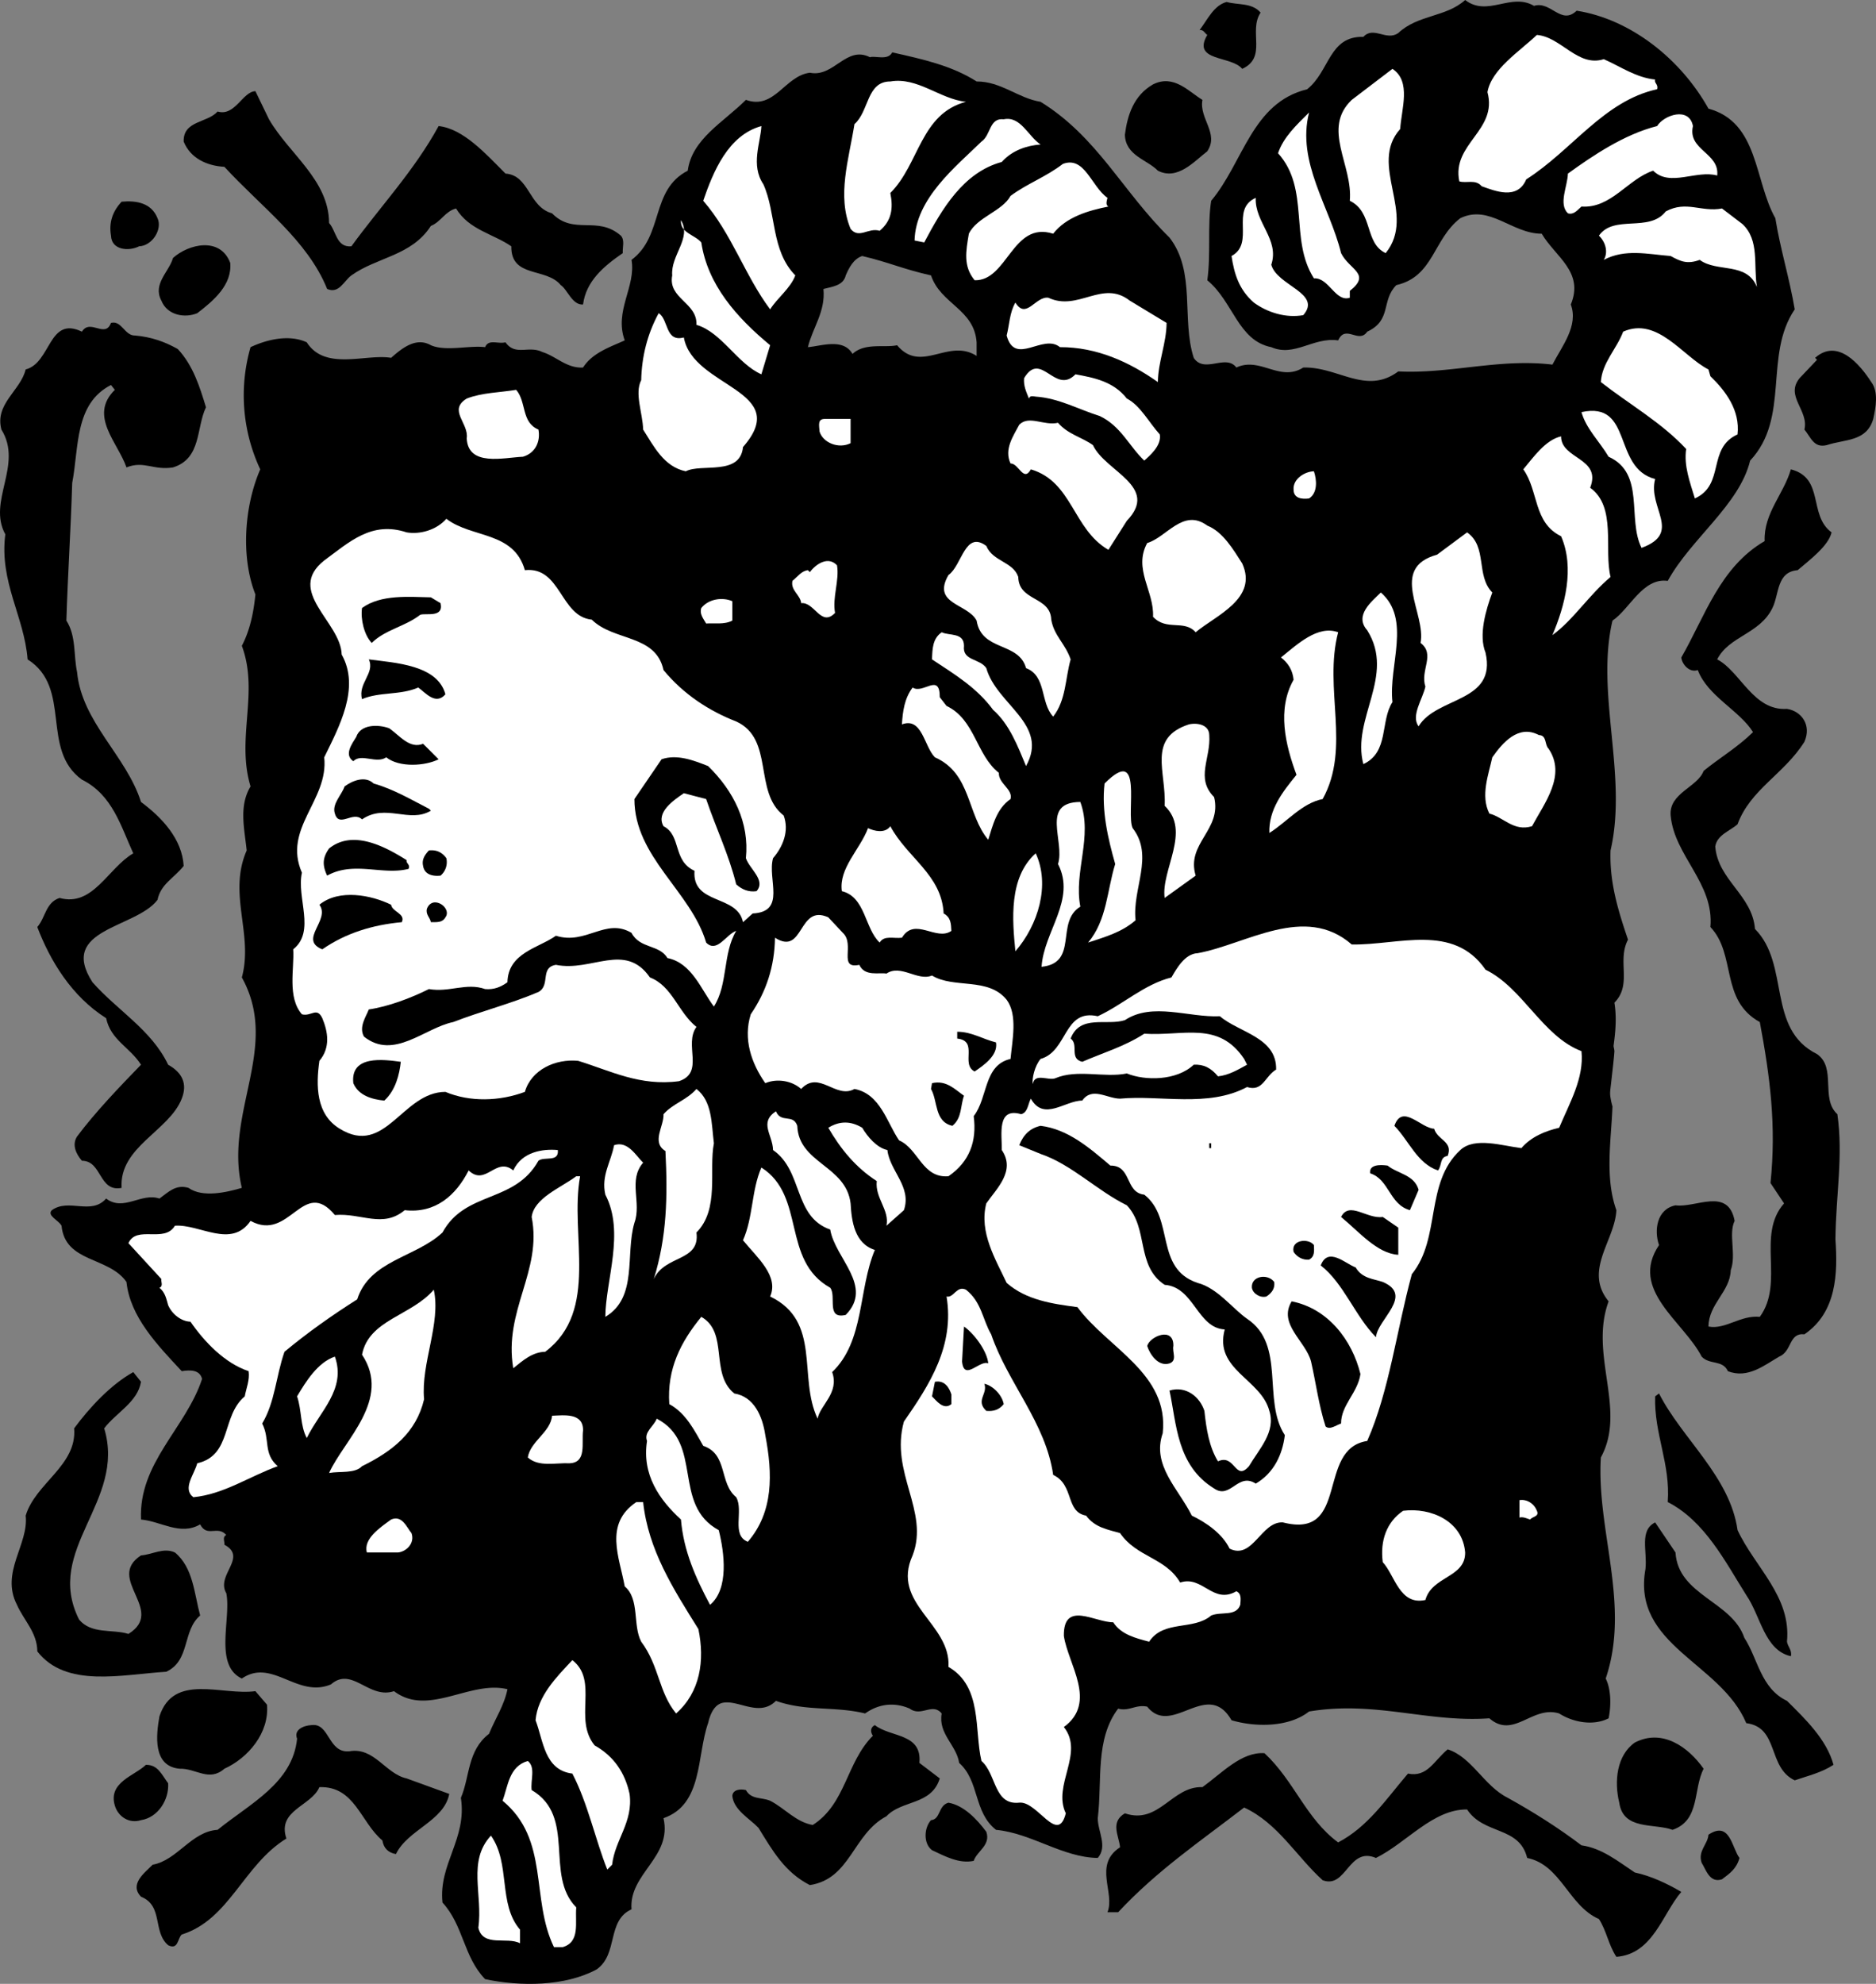
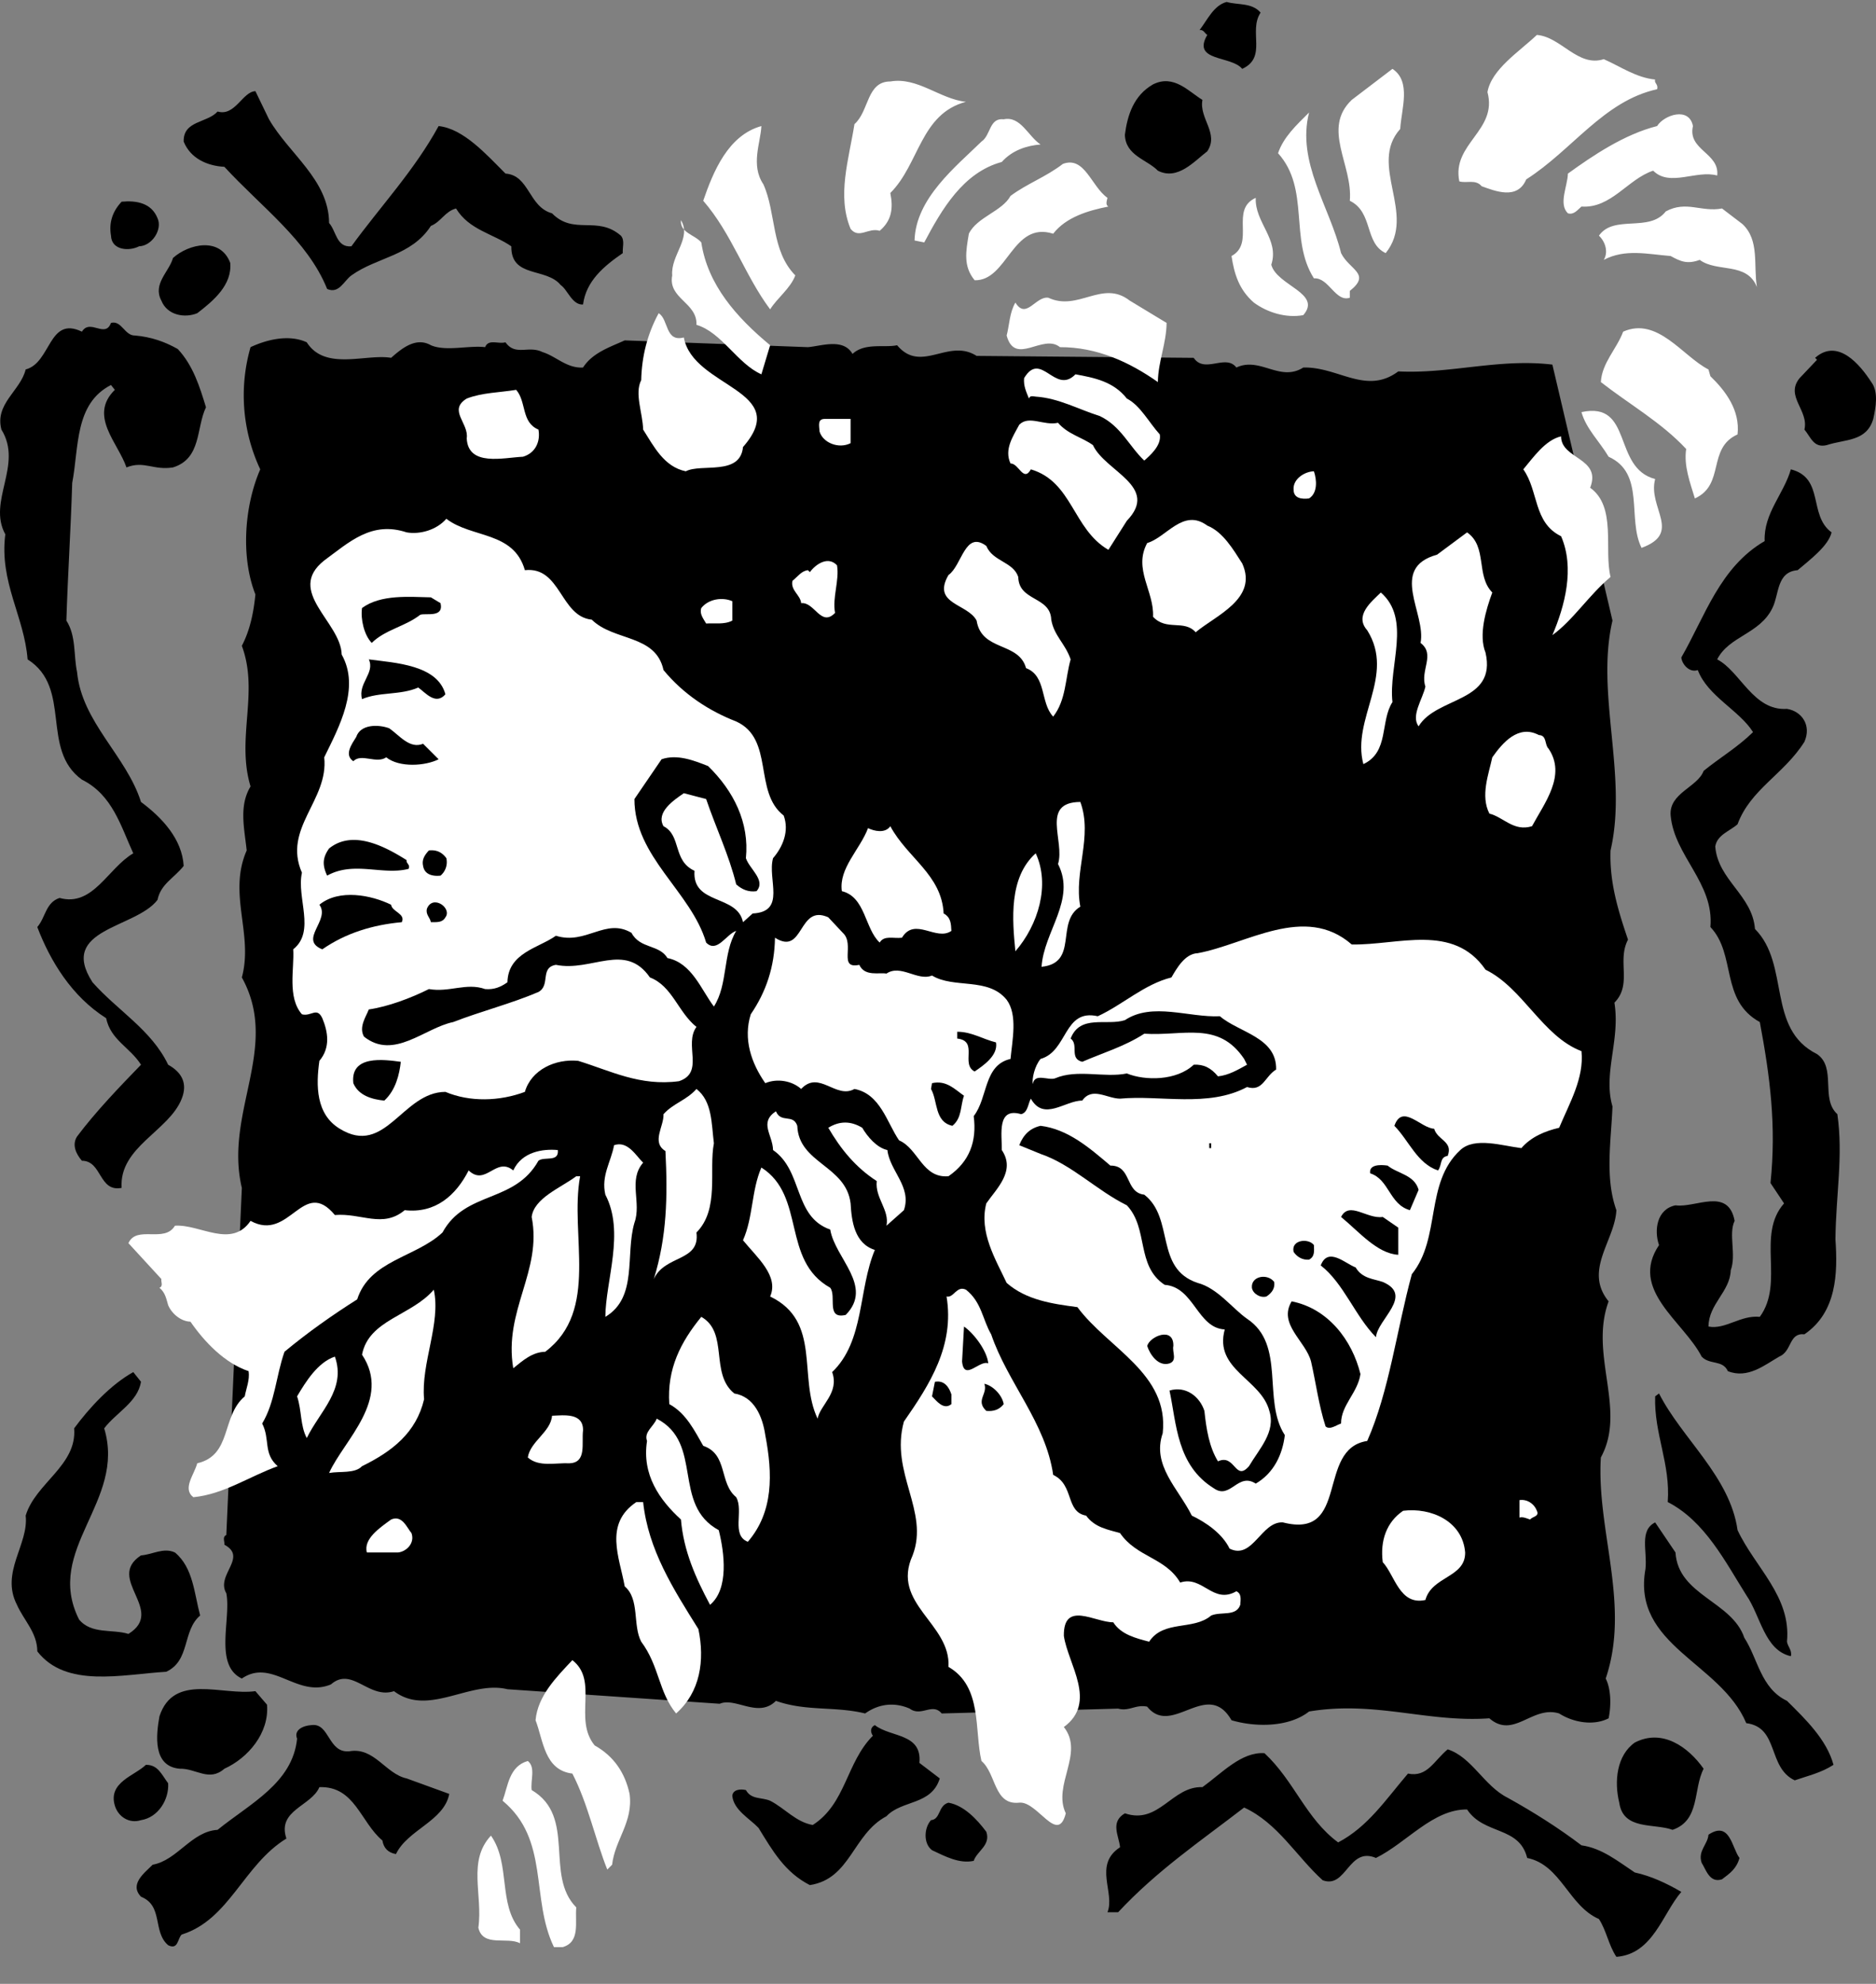
<svg xmlns="http://www.w3.org/2000/svg" width="193.532" height="204.589">
  <rect width="100%" height="100%" fill="#808080" stroke="none" />
-   <path d="M123.148 36.902c-1.285-3.984.246-8.87-2.5-12.402-4.82-4.707-7.406-10.36-13.3-14-2.345-.383-4.067-2.105-6.599-2.098-2.546-1.636-5.613-2.308-8.703-3-.453.883-1.797.309-2.297.5-2.468-1.242-3.714 2.11-6.203 1.598-2.586.32-3.64 3.863-6.597 2.8-2.313 2.31-5.57 4.032-6 7.302-3.88 2-2.442 6.695-5.801 9.199.484 2.762-1.816 5.254-.7 8.3 0 0-.003 3.676-.6 4.899-.665 1.297-1.294 2.555-1 4.102.335 1.605.968 5.07 2.5 5.699 1.616.629 4.452 1.574 6.3 1.601 1.934-.027 6.656-.34 7.898-1.902 1.278-1.59.02-2.848.602-4.398.676-1.602 2.601-4.7 2.601-4.7l.598-4.601c.485-2.024 1.828-3.649 1.602-6 .894-.238 2.047-.332 2.3-1.399.32-.754.797-1.71 1.7-2 2.836.672 4.175 1.344 7.097 2 1.004 2.98 4.453 3.461 4.703 6.899v1.402s1.497 5.223.598 6.5c-.992 1.242-1.62 3.133-1.598 4.399-.023 1.253.29 2.828-.703 4.101-.894 1.25-1.527 2.508-2.199 3.797-.586 1.23-2.2 5.602-2.2 5.602s-1.538 4.449-2.8 5.398c-1.258.941.004 5.035-.898 6.902-.989 1.914-3.2 5.7-3.2 5.7s-1.57 4.406-1.902 5.3c-.297.996-2.5 5.098-2.5 5.098s-.316-3.79 0-5.098c.313-1.21.313-3.101-.3-4-.645-.992-1.278-2.566-1.598-4.5-.309-1.847-1.883-3.105-3.102-3.402-1.3-.332-2.562-2.223-4.098-3.5-1.613-1.242-3.503-2.504-4.101-3.5-.664-.895-1.922-2.469-3.2-2.5-1.241.031-3.132-1.227-4.1-2.2-.923-.917-3.442-2.495-4.7-3.398-1.262-.984-2.84-2.562-4.102-3.8-1.257-1.282-2.515-1.282-4.699-2.2-2.226-.972-4.117-1.601-5.398-1.3-1.239.328-2.184 1.906-3.801 1.601-1.531-.328-3.738-.64-5.3.297-1.587.953-3.477 3.785-4.7 5-1.297 1.305-1.613 3.828-.7 5.102.977 1.246 2.235 3.136 2.598 5 .27 1.914 1.528 2.23.301 4.398-1.293 2.242-1.293 6.023-2.2 7.3-.983 1.243-1.296 3.446-1.6 4.403-.329.934-.329 5.344-.598 6.297-.36.938.586 3.773 0 5-.672 1.293-1.305 2.55-.7 5.102.657 2.488-.289 5.64.7 6.898.902 1.262 1.215 3.781 1.5 5 .347 1.3.195 4.082.699 5.703.594 2.215-.352 3.16-2.2 3.797-1.933.621-3 1.5-3 1.5-1.562.46-4.05 1.04-5.5 0-1.327-.398-2.097.46-3 1.102-1.874-.641-3.695 1.37-5.5 0-1.546 1.757-3.847-.063-5.6 1.199-.544.558.702 1.035 1 1.601.37 3.84 4.874 3.172 6.698 5.801.38 3.594 3.157 6.469 5.703 9.2.903-.145 1.86-.145 2.098.8-1.676 5.09-6.558 8.637-6.3 14.5 2.038.168 4.05 1.703 6.1.5.727 1.395 1.782.055 2.7 1.098 0 0 4.242.488 5.2-.801.933-1.227 4.081-2.172 5.3-2.2 1.305.028 4.453-.605 6-1.597 1.602-.898 4.121-1.84 5.102-3.101.91-1.262 2.172-3.782 3.097-5 .965-1.301 4.43-2.247 6-2.602 1.578-.273 5.672-.59 6.602-1.898.96-1.211 6.3-4 6.3-4l2.2-2.301s-.61 3.199-1.602 4.101c-.894.989-1.527 2.88-2.5 4.5-.918 1.528-1.23 4.68-1.5 6.301-.363 1.527-1.304 2.473-2.297 4-.898 1.625-1.53 3.828-1.5 5.399-.03 1.578.602 2.84-1.3 5.398-1.88 2.48-3.14 4.371-3.801 5.602-.598 1.289-2.3 4.101-2.3 4.101-.317 1.637-1.278 3.074-1.9 4.598-2.25 1.734-1.964 4.414-2.902 6.601.653 4.23-2.32 6.817-1.898 10.801 2.164 2.34 2.164 5.598 4.398 7.899 3.614.765 8.211.765 11.5-1 2.266-1.59 1.02-5.04 3.602-6.2-.281-3.722 4.219-5.351 3.3-9.402 4.083-1.41 3.41-6.39 4.598-9.797.274-1.191.715-1.754 1.203-2 0 0 1.536-3.367 2.797-4.3 1.258-.958 2.52-3.16 2.203-4.7-.316-1.613 0-3.816.899-5.101.992-1.235 1.621-3.442 2.601-4.7.91-1.261 1.227-4.726 1.2-5.699.027-.918 2.5-3.402 2.5-3.402s3.511-3.5 3.5-4.399c.011-.992 2.199-4.5 2.199-4.5s.648 3.508-.3 5.399c-.942 1.89-1.259 6.617-1.599 8.199-.289 1.566.97 4.402.297 6-.586 1.55-1.214 4.387 0 6 1.305 1.535 4.453 5.316 4.102 6.602-.277 1.234 2.5 5.601 2.5 5.601-.383 2.106 1.531 3.258 1.8 5.098 2.126 1.894 1.458 5.054 3.801 6.902 3.692.356 6.852 2.848 10.5 2.899 1.047-1.2-.008-2.735 0-4.102.47-3.902-.296-8.117 2.098-11.297l1.102-2.601s3.12-1.579 4.097-1.602c.914.023 5.325-.922 6.301-1.898.914-.914 3.117.03 4.102-2.5.906-2.512 0-6.602 0-6.602s1.535-1.262 3.097-1.297c1.59.035 4.739-1.226 5.703-2.5.926-1.246 1.239-2.82 1.598-4.101.274-1.239 2.793-2.5 3.7-3.399.984-.992 1.3-5.402 1.3-5.402s1.258-5.985 1.902-7.2c.614-1.304 2.504-3.824 2.5-6 .004-2.234.004-5.07.598-6.601.668-1.617 2.871-2.25 3.8-2.297.962.047 4.4-.601 4.4-.601s2.546.02 3.8-1.2c1.266-1.3 2.5-5.699 2.5-5.699s.656-5.367.7-6.3c-.044-.958-1.618-4.423-2.598-5.7-.91-1.242-2.485-2.5-4.403-3.402-1.863-.988-3.12-3.196-4.398-4.5-1.242-1.215-4.078-1.844-5.3-1.5-1.298.285-4.763.601-5.7.601-.953 0-6.309-.629-7.602-.902-1.226-.36-3.43-.672-5.297-.7-1.914.028-6.601 1.602-6.601 1.602s4.059-3.78 5.898-4.699c1.938-.973 3.828-1.918 6-2.5 2.239-.676 5.387-.992 5.703-2.601.313-1.54 2.208-3.747 3.5-4.399 1.227-.605 1.227-.922 4.098-2.5 2.797-1.57 4.688-2.832 5.3-4.101.645-1.25 4.7-3.5 4.7-3.5s3.192-1.532 3.5-2.5c.32-.922 3-3.102 3-3.102 1.785-1.195 3.125-4.453 5.7-4.098 2.406-4.379 7.386-7.828 8.5-12.402 4.156-4.43 1.378-10.848 4.6-15.598-.538-3.199-1.5-6.265-2-9.402-2.179-3.855-1.702-9.89-6.898-11.297-2.851-5.11-8.023-9.226-13.601-10.101-1.606 1.546-2.66-1.043-4.399-.5-2.378-1.403-4.777 1.183-7.101-.602-1.984 1.785-4.86 1.496-6.899 3.402-1.214.871-2.558-.754-3.601.399-3.555-.102-3.461 3.539-5.8 5.402-5.704 1.395-6.567 7.524-9.9 11.5-.402 2.54-.019 5.508-.402 8.2 2.68 2.195 3.16 6.218 6.602 6.898 2.402 1.043 4.316-1.063 6.898-.7.774-1.706 2.114.403 3-.898 2.563-1.191 1.41-3.203 3-4.8 3.871-.891 3.778-4.723 6.602-6.903 3.02-1.46 5.316 1.605 8.398 1.602 1.422 2.398 4.391 3.93 3 7.3.817 2.184-.91 4.293-1.898 6.2 0 0-3.094 5.27-4.399 5.898-1.214.633-1.53 3.152-2.5 3.8-.917.61-3.753 3.13-5 3.802-1.273.59-3.792 3.425-5.101 4.398-1.215.918-3.418 4.695-4.7 5-1.238.328-5.019 2.531-6 3.8-.91 1.25-3.741 3.77-5 4.102-1.265.301-10.402 5.7-10.402 5.7L110.75 78.5s.63-2.867 1.598-4.797c.922-1.851 1.238-5.633 1.2-6.601.038-.922.355-3.754 1.3-5.301.942-1.606 2.832-6.645 4.402-7.598 1.583-.937 3.47-4.402 3.5-5.703-.03-1.219.602-4.055 0-5-.66-.945.399-6.598.399-6.598" />
  <path d="M24.949 122.5c-1.848-7.777 3.996-14.48 0-21.7 1.215-4.468-1.465-8.59.5-13.097-.242-2.293-.817-4.59.398-6.601-1.504-4.98.895-9.676-.898-14.5.832-1.594 1.215-3.414 1.398-5.301-1.523-3.86-1.14-9.13.5-12.899a17.971 17.971 0 0 1-1-12.601c1.66-.778 3.957-1.352 5.8-.5 1.895 2.98 6.11 1.16 8.7 1.601 1.145-1.015 2.582-2.164 4.102-1.3 1.547.668 3.941-.004 5.597.199.356-.871 1.313-.297 2.102-.5 1.031 1.449 2.371.297 3.8 1 1.446.449 2.5 1.691 4.2 1.601.98-1.535 2.8-2.113 4.3-2.8l18.9.699c1.347-.106 3.648-.969 4.6.699 1.25-1.187 3.356-.613 4.598-.898 2.496 2.968 5.274-.77 8.203 1.101l22.399.2c1.11 1.667 3.312-.442 4.398 1 2.457-1.153 4.47 1.527 6.903 0 3.601-.102 6.476 2.87 9.8.398 5.395.27 10.375-1.36 15.899-.7l6.2 26.399c-1.763 7.523 1.589 15.953-.2 23.703-.125 3.36.832 6.328 1.8 9.2-1.16 2.206.47 4.6-1.402 6.5.625 3.85-1.195 7.296-.199 10.699-.133 3.496-.805 7.328.402 10.699-.152 3.144-3.41 6.207-.8 9.402-2.032 5.524 1.894 11.176-.801 16.098-.465 7.531 3.078 15.195.5 22.8.566 1.11.566 2.836.3 4.102-1.648.84-3.757.363-5.1-.5-2.774-.863-4.692 2.68-7.2.5-6.399.457-11.766-1.84-18.602-.703-2.07 1.637-5.52 1.637-8 .902-2.5-4.34-6.14 1.79-8.699-1.402-1.18-.254-1.848.512-3 .203l-18.2.5c-.956-1.152-2.105.383-3.3-.5-1.488-.652-3.117-.555-4.598.5-3.117-.766-6.085-.191-9.203-1.3-1.816 1.827-4.172-.403-5.797.3l-21.902-1.5c-3.863-.95-8.172 2.883-11.7.2-2.605.863-4.327-2.587-6.5-.7-3.48 1.465-6.065-2.75-9.198-.601-2.903-1.38-1.082-6.172-1.602-8.801-1.11-1.871 2.242-3.692-.2-5 .048-.32-.237-.801.2-1L24.95 122.5" />
  <path fill="#fff" d="M55.546 44.3c.22 1.165-.261 2.41-1.597 2.802-2.016.09-5.657 1.046-5.801-1.899.242-1.558-1.961-2.898 0-4.101 1.582-.618 3.402-.618 5.101-.899 1.079 1.238.504 3.348 2.297 4.098m32.204 1.402c-1.235.625-2.864-.047-3.204-1.203-.043-.664-.234-1.332.602-1.297h2.601v2.5m47.797 2.899c.301.886.399 2.23-.5 2.8-.73.098-1.593.004-1.597-.902-.09-1.105 1.152-1.875 2.097-1.898m-7.398 9.5c1.664 3.648-2.742 5.37-4.8 7.101-1.196-1.344-3.016-.097-4.4-1.601.137-2.618-2.066-4.914-.6-7.602 1.984-.57 3.706-3.637 6.198-1.797 1.625.652 2.68 2.469 3.602 3.899m-42 5.101c-1.453 1.516-2.125-1.164-3.5-1-.063-.836-1.113-1.316-.899-2.3.551-.45.934-1.028 1.598-1.102l.2.199c.667-.89 1.913-1.656 2.8-.7.266 1.536-.504 3.356-.2 4.903M75.546 64c-.812.434-1.867.242-2.699.3-.316-.538-.703-1.015-.5-1.597.758-.953 2.195-1.144 3.2-.703v2m84.203 13.203c1.867 2.75-.43 5.621-1.704 8-1.89.59-2.945-.941-4.398-1.3-.941-1.844-.078-4.048.3-5.801 1.06-1.504 2.688-3.418 4.801-2.301.856.031.57.988 1 1.402M60.148 147.5c-.168 1.328.406 3.34-1.399 3.402-1.453-.062-3.175.414-4.3-.601.261-1.664 2.37-2.625 2.5-4.301 1.21-.047 3.222-.336 3.199 1.5m98.398 8.3c.293.595-.472.595-.699.903-.348-.117-.734-.308-1.098-.203v-1.797c.75-.129 1.516.352 1.797 1.098m-7.398 4.301c.027 2.613-3.422 2.421-4.102 4.898-2.672.59-3.152-2.57-4.398-3.898-.285-2.22.387-4.133 2.101-5.301 2.883-.363 6.137 1.07 6.399 4.3m-108.699-1.999c.383 1.07-.575 1.933-1.403 2h-3.199c-.379-1.407 1.348-2.559 2.5-3.399 1.145-.5 1.625.84 2.102 1.399" />
  <path d="M130.046 1.3c-1.285 1.923.723 4.602-1.898 5.802-1.113-1.391-5.23-.72-3.602-3.5-.289-.188-.382-.57-.797-.5.797-1.032 1.465-2.563 2.797-2.899 1.16.336 2.598.047 3.5 1.098m-6 8.999c-.363 1.927 1.743 3.458.5 5.302-1.343 1.03-3.066 3.043-5.097 2-1.13-1.16-3.332-1.543-3.403-3.7.262-2.058.93-4.07 2.903-5.199 2.148-1.074 3.68.746 5.097 1.598M27.75 12.3c2.054 3.567 6.175 6.247 6.199 10.7.742.816.742 2.54 2.3 2.402 3.04-4.172 6.489-7.812 9-12.402 2.563.281 4.864 2.867 6.899 4.902 2.469.168 2.371 3.426 4.8 4.098 2.266 2.297 4.66.188 7.098 2.3.438.473.149 1.24.203 1.802-1.968 1.355-3.789 2.886-4.101 5.3-1.125.078-1.606-1.55-2.3-2-1.509-1.851-5.15-.699-5.099-4-1.87-1.297-4.359-1.683-5.703-3.902-1.148.305-1.53 1.36-2.597 1.8-2 3.102-5.543 3.2-8.2 5.102-.792.586-1.273 1.93-2.5 1.399-2.027-5.028-6.816-8.473-10.601-12.598-1.774-.094-3.496-.86-4.2-2.601-.062-2.184 2.426-1.899 3.5-3.102 1.801.535 2.567-2.05 3.9-2.098l1.401 2.899M16.25 22.5c.527 1.125-.528 2.848-1.903 2.902-1.02.524-2.84.426-2.898-1.101-.227-1.348.156-2.496 1.097-3.5 1.547-.145 3.082.14 3.703 1.699m7.501 4.602c.21 2.27-1.704 3.898-3.403 5.199-1.27.52-3.09.234-3.7-1.301-.925-1.723.802-2.969 1.2-4.398 1.613-1.446 4.871-2.211 5.902.5m-9.8 7.5c1.582.136 3.02.613 4.398 1.398 1.59 1.707 2.262 3.91 2.902 6-1.023 2.125-.449 5.285-3.402 6.203-2.027.328-2.984-.726-4.8 0-.868-2.547-3.934-5.324-1.2-8l-.398-.5c-3.774 1.93-3.293 6.434-4 10.098-.157 5.054-.442 9.172-.602 14.199 1.024 1.582.735 3.594 1.102 5.3.496 5.192 5.093 8.641 6.597 13.403 2.23 1.656 4.243 3.86 4.403 6.598-1.024 1.285-2.364 1.86-2.7 3.5-2.25 2.957-10.296 2.957-6.703 8.5 2.54 2.887 6.082 4.898 7.801 8.5 1.442.804 2.016 1.953 1.402 3.5-1.3 3.34-6.472 4.969-6.203 9.199-2.379.46-1.996-2.793-4.097-2.797-.578-.668-1.059-1.625-.5-2.5 1.93-2.574 4.422-5.16 6.597-7.402-1.12-1.781-3.132-2.547-3.597-4.801-3.559-2.25-5.762-5.89-7.102-9.398.86-.993.86-2.528 2.3-3 3.446.953 4.977-3.07 7.602-4.602-1.28-2.781-2.144-6.04-5.3-7.598C4.132 77.27 7.488 70.945 2.847 68c-.344-4.43-2.93-7.973-2.3-12.898-1.876-3.41 1.863-7.145-.4-10.801-.71-2.668 1.974-4.008 2.5-6.2 2.634-.683 2.349-5.566 5.802-3.898.855-1.383 2.39.727 3-.902 1.113-.29 1.402 1.34 2.5 1.3m179.097 4.801c.758.985.47 2.614.203 3.801-.69 2.36-2.894 2.07-4.8 2.7-1.352.327-1.64-.821-2.301-1.602.473-1.996-2.02-3.434-.5-5.301l1.8-1.898-.199-.2c2.34-2.07 4.637.707 5.797 2.5m-4.097 15.5c-.32 1.387-2.235 2.825-3.5 3.899-2.184.172-1.895 2.472-2.602 3.902-1.305 2.688-4.469 2.879-5.7 5.297 2.384 1.223 3.724 5.34 7.2 5.102 1.504.238 2.559 1.675 1.8 3.398-2.116 3.355-5.562 4.887-6.898 8.5-.773.7-2.113 1.082-2.3 2.3.281 3.477 3.828 5.009 4.097 8.5 3.657 3.692 1.164 10.302 6.403 12.903 2.043 1.422.32 4.586 2.097 6.2.618 4.324-.148 8.25-.199 12.898.242 3.496.145 7.52-3.2 9.8-1.636-.175-1.253 1.743-2.6 2.301-1.528.88-3.25 2.313-5.298 1.5-.539-1.195-1.878-.62-2.703-1.5-1.859-3.625-7.511-6.882-4.398-11.5-.527-1.511-.238-3.714 1.7-4.101 2.085.289 5.437-1.914 6.1 1.601-.663 1.371.2 3.477-.402 5.098-.07 2.21-2.273 3.457-2.297 5.8 1.747.34 3.282-1.195 5.297-1 2.582-3.546-.386-8.433 2.5-11.698L182.648 122c.617-5.934-.055-11.012-1.102-16.598-4.125-2.27-2.398-6.96-5.097-9.8.398-4.54-3.719-7.317-4.102-11.5-.191-2.329 2.777-2.907 3.402-4.602 1.672-1.367 3.493-2.422 5.098-4-1.414-2.254-4.672-3.691-5.7-6.398-.886.312-1.651-.645-1.698-1.301 2.441-4.23 3.972-9.309 8.597-12-.12-2.863 1.985-4.875 2.703-7.399 3.497.895 1.774 4.727 4.2 6.5M14.546 142.5c-.355 2.113-2.558 3.164-3.797 4.8 2.293 7.563-6.234 12.446-2.601 19.7 1.254 1.559 3.457.984 5.101 1.5 3.91-2.43-2.41-5.688 1.297-8.098 1.176-.082 2.328-.847 3.5-.3 1.891 1.562 1.989 4.242 2.602 6.5-1.86 1.574-.996 4.64-3.5 5.8-4.586.278-10.332 1.715-13.3-2.101 0-1.934-1.438-3.274-2.099-4.801-1.734-3.36 1.235-6.234.899-9.2 1.008-3.355 5.316-5.175 5-9 1.562-2.113 3.766-4.507 6.101-5.8l.797 1m164.704 15.3c1.812 3.864 5.55 6.833 5.097 11.5.07.505.547.887.402 1.5-2.73-.613-3.113-4.155-4.601-6.3-2.152-3.414-4.258-7.629-8.102-9.598.297-3.968-1.425-7.035-1.297-10.902l.399-.297c2.348 4.645 7.328 8.57 8.101 14.098m-6.402 2.301c.266 4.433 5.82 5.011 7.102 8.8 1.402 2.149 1.687 5.215 4.398 6.5 1.89 1.875 4.09 3.98 4.8 6.598-1.284.832-2.624 1.121-4 1.602-2.839-1.344-1.593-5.465-5-5.899-2.628-6.27-11.823-7.992-10.398-15.902.204-1.863-.66-3.969 1-4.801l2.098 3.102M27.546 175.8c.246 2.915-1.957 5.5-4.398 6.602-1.582 1.387-2.922-.047-4.602 0-2.824-.238-2.437-3.496-2.097-5.402 1.476-4.512 6.46-2.117 9.898-2.598l1.2 1.399m8.499 4.801c2.57-.45 3.723 2.328 5.903 2.8L46.347 185c-.543 2.813-4.281 3.676-5.5 6.203-.793-.133-1.27-.61-1.398-1.402-2.266-1.89-2.84-5.625-6.5-5.5-.844 1.98-4.39 2.363-3.403 5.3-4.433 2.715-5.87 8.368-10.797 9.899-.44.383-.343 1.629-1.402 1.102-1.625-1.387-.473-4.07-2.8-5-1.22-1.274.316-2.422 1.202-3.301 2.56-.465 3.997-3.434 6.7-3.598 3.332-2.707 7.738-4.816 8.199-9.402-.363-.875.594-1.352 1.5-1.399 1.871-.242 1.68 2.918 3.898 2.7m58.801 1.198 2.102 1.602c-.856 2.786-3.918 2.207-5.5 3.899-3.496 1.855-3.688 6.453-7.903 7.101-2.586-1.32-3.832-3.523-5.297-5.902-.93-.973-2.558-1.836-2.703-3.297.047-.644.817-.742 1.403-.601.562 1.007 1.613.722 2.5 1.101 1.511.77 2.66 2.207 4.398 2.5 3.434-2.207 3.434-6.422 6.2-9.203-.274-.383-.274-.863.202-1.098 1.63 1.29 4.887.813 4.598 3.899m80.903.601c-1.106 2.157-.34 5.317-3.204 6.301-1.925-.7-5.086.07-5.5-2.8-.543-2.208-.257-4.891 1.602-6.2 2.836-1.469 5.52.45 7.101 2.7m-20.203 2.999c2.621 1.453 5.207 3.082 7.602 4.899 2.11.293 3.738 1.633 5.5 2.8 1.687.364 3.312 1.133 4.8 2-1.964 2.294-2.921 6.41-6.699 6.7-.824-1.246-1.011-2.684-1.8-3.899-3.14-1.37-3.907-5.586-7.403-6.3-.816-3.309-4.457-2.352-6.199-5-3.523-.032-6.207 3.414-9.398 5-2.844-1.2-3.035 3.207-5.5 2.3-2.707-2.449-4.625-5.898-8.102-7.5-4.57 3.52-8.976 6.489-13 10.801h-1.098c.813-2.012-1.488-4.887 1.297-6.703-.101-1.152-1.058-2.59.5-3.5 3.516 1.2 4.86-2.824 8-2.7 2.032-1.468 4.043-3.671 6.403-3.5 3.101 2.895 4.25 6.727 7.597 9.2 3.07-1.613 4.891-4.39 7.203-7.098 2 .41 2.668-1.316 4.098-2.5 2.5.801 3.742 3.774 6.2 5m-138.2-1.5c.102 1.707-1.05 3.528-2.8 3.801-1.22.399-2.368-.367-2.7-1.5-.723-2.414 2.059-3.082 3.2-4.203 1.25-.027 1.636 1.023 2.3 1.902m84.403 5c.476 1.403-.961 1.977-1.301 3-1.48.317-2.918-.449-4.301-1.101-.914-.688-.82-2.317-.102-3.098 1.004-.082.72-1.515 1.801-1.8 1.602.285 2.942 1.718 3.902 3m77.7 2.699c-.301 1.097-.973 1.578-1.801 2.199-1.277.433-1.66-1.004-2.102-1.7-.422-1.222.63-1.894.703-2.898 2.227-1.484 2.418 1.39 3.2 2.399" />
  <path fill="#fff" d="M165.449 6.102c1.722.761 3.351 1.91 5.3 2.101-.128.383.352.477.2 1-5.5 1.203-8.758 6.281-13.5 9.297-.91 2.156-3.207 1.2-4.602.703-.617-.75-1.578-.273-2.3-.5-.81-3.89 3.98-5.23 2.902-9.203.41-2.352 3.281-4.172 5.097-5.898 2.496.195 4.22 3.355 6.903 2.5m-21 7.198c-3.332 3.716 1.746 8.794-1.5 12.802-2.215-1.04-1.258-4.2-3.7-5.399.336-3.687-2.921-7.422.2-10.402l4.199-3.2c1.973 1.294.918 4.165.8 6.2m-44.8-2.801c-4.703 1.246-4.8 6.418-7.8 9.402.32 1.614.128 2.86-1.099 3.899-1.167-.367-2.128.879-3-.2-1.425-3.425-.18-7.16.399-10.8 1.527-1.34 1.242-4.406 3.7-4.399 2.808-.488 5.109 1.813 7.8 2.098m38.699 15.602c.856 1.738 3.152 2.12.902 3.898v.703c-1.484.488-2.156-2.098-3.703-2-2.57-4.023-.367-9.2-3.699-12.902.555-1.66 1.895-2.903 3.2-4.2-1.305 5.126 2.14 9.727 3.3 14.5M174.648 13c-.578 2.484 2.773 2.77 2.5 5.102-2.121-.606-4.899 1.214-6.602-.5-2.609.851-4.332 3.914-7.398 3.699-.383.312-.766.887-1.399.699-.996-.96-.039-2.781 0-4.098 2.551-1.843 5.805-4.047 9.2-4.902.726-1.156 3.312-2.02 3.699 0m-67.301 1.902c-1.387.102-2.918.582-4 1.801-3.996 1.078-6.2 4.91-8 8.297l-1-.2c.117-4.335 4.238-7.593 6.902-10.198.977-.653.786-2.473 2.297-2.301 1.746-.363 2.512 1.746 3.801 2.601M78.75 19c1.347 2.996.773 6.828 3.296 9.402-.511 1.352-1.851 2.313-2.597 3.5-2.61-3.488-3.95-7.797-6.903-11.199 1.036-3.015 2.57-6.754 6-7.703-.078 1.715-1.132 4.016.203 6m35.598 2.3c-2.062.407-4.363 1.079-5.7 2.802-4.218-1.34-4.698 4.886-8.1 4.8-1.196-1.445-.907-2.976-.598-4.8.84-1.723 3.425-2.297 4.3-3.899 1.711-1.273 3.63-1.941 5.399-3.3 2.254-.844 2.922 2.316 4.601 3.5-.05.253-.242.73.098.898m16.801 5.999c.582 2.169 5.273 2.934 3.3 5.2-1.761.32-3.679-.254-5.1-1.297-1.548-1.351-2.024-2.98-2.302-4.8 2.48-1.34-.203-4.79 2.5-6-.117 2.55 2.47 4.277 1.602 6.898m48.602-4.199c1.792 1.671 1.12 4.257 1.5 6.5-1.051-2.625-4.114-1.473-5.903-2.801-1.277.465-1.95.176-3-.399-2.394-.191-4.695-.765-6.898.399.476-.781.191-1.836-.5-2.5 1.554-2.207 5.191-.293 6.898-2.5 2.125-1.145 3.66.101 5.8-.301l2.102 1.602M72.347 25c.66 4.371 3.63 7.727 7.102 10.602l-.903 3c-2.472-1.086-4.101-4.344-6.699-5.102.106-2.309-2.957-2.691-2.5-5.098-.172-2.097 2.031-3.82.902-5.699-.117 1.305 1.418 1.496 2.098 2.297m48 8.3c-.015 2.106-.879 4.024-.898 6.102-2.95-2.078-6.305-3.613-10.102-3.601-1.758-1.446-4.633 2-5.5-1.2.293-1.109.293-2.355.902-3.398 1.118 1.809 2.075-.68 3.399-.5 3.082 1.45 5.57-1.906 8.398.297l3.801 2.3m-49.801 1.5c.93 5.204 11.274 5.4 6.102 11.302-.285 3.003-4.313 1.664-5.899 2.5-2.242-.454-3.296-2.563-4.402-4.301-.043-1.707-.906-3.719-.2-5.098.06-2.453.634-4.754 1.802-6.902 1.035.617.652 3.012 2.597 2.5M176.449 38.8c1.547 1.493 3.082 3.505 2.8 6-3.167 1.43-1.253 5.169-4.402 6.602-.488-1.625-1.16-3.351-.898-5.101-2.563-2.75-5.817-4.57-8.801-6.899.11-1.984 1.64-3.418 2.3-5.199 3.555-1.574 6.141 2.547 8.801 3.899l.2.699m-60.199 2.301c1.398.722 2.261 2.449 3.398 3.699.203 1.144-1.043 2.199-1.602 2.699-1.547-1.46-2.41-3.566-4.597-4.598-2.219-.695-4.23-1.843-6.602-2-.312-.035-.598-.129-.7.2-.28-.715-.57-1.29-.5-2.102 1.75-2.922 3.188 1.773 5.302-.398 1.91.351 3.922.734 5.3 2.5m54.501 8.3c-.797 2.961 2.84 5.547-1.403 7.098-1.504-2.988.41-7.68-3.398-9.398-.98-1.637-2.32-2.883-2.801-4.602 5.367-1.152 3.164 5.742 7.601 6.902m-57.999-3.5c1.257 2.723 6.91 4.258 3.5 7.801l-1.903 3c-3.691-2.137-3.691-7.023-8-8.3-.77 1.374-1.25-.637-2.098-.602-.683-1.473.274-2.813.899-4 1.004-1.016 2.535.133 4-.2 1.027 1.196 2.465 1.481 3.601 2.301m51.297 4.398c2.743 1.966 1.403 6.372 2.102 9.2-2.23 1.867-3.86 4.453-6 6 1.277-2.984 2.332-6.91.898-10.2-2.879-1.405-2.304-4.663-3.898-6.898 1.02-1.21 2.266-3.03 3.898-3.402-.004 2.383 4.211 2.191 3 5.3M54.148 58.8c3.726-.402 3.629 4.77 6.898 5.102 2.286 2.254 6.598 1.489 7.403 5.2 2.07 2.515 4.75 4.238 7.5 5.3 3.957 1.813 1.754 7.274 4.898 9.7.59 1.597-.082 3.226-1.098 4.398-.609 2.18 1.403 5.531-2.101 5.703l-1 .899c-.574-2.891-5.27-1.739-5-5.301-2.281-1.04-1.32-3.625-3.2-4.598-.804-1.418 1.016-2.664 2.098-3.402l2.301.601c1.024 3.008 2.363 5.79 3.102 8.801.601.531 1.273.82 2.097.7.996-1.126-.726-2.278-1.097-3.403.37-3.664-1.258-6.922-3.903-9.5-1.476-.582-3.199-1.254-4.797-.7l-2.8 4.102c-.008 5.977 5.836 9.524 7.398 14.801 1.117 1.14 2.078-.871 3.102-1.203-1.407 2.344-.832 5.504-2.301 7.8-1.313-1.722-2.27-4.5-4.8-5-.821-1.413-2.833-.937-3.7-2.597-2.676-1.594-4.688 1.277-7.8.297-1.774 1.27-4.934 1.746-5 4.8-.704.493-1.372.778-2.302.7-1.945-.688-3.668.367-5.797 0-1.894.941-4.195 1.805-6.203 2.102-.289.757-1.054 1.808-.5 2.8 3.082 2.457 6.246-.894 9.203-1.5 2.887-1.12 5.95-1.886 8.797-3.101 1.274-.7.121-2.52 1.801-2.801 3.688.758 7.137-2.402 9.7 1.3 2.32.895 2.898 3.579 4.8 5.102-1.328 1.828.875 4.703-1.8 5.598-4.032.543-7.098-1.086-10.4-2.098-2.35-.234-4.839.914-5.5 3.2-2.597.972-5.663 1.07-8.198 0-4.457.015-6.18 6.722-10.903 3.8-2.46-1.488-2.46-4.457-2.097-7 1.168-1.382.879-3.011.3-4.402-.57-1.195-1.144-.14-2.101-.398-1.535-1.758-.77-4.727-.899-6.7 2.336-1.859.325-5.304.899-7.902-2.012-4.59 2.777-7.46 2.3-11.898 1.528-3.133 3.735-7.157 1.801-10.602-.078-3.355-5.828-6.516-1.8-9.7 2.582-1.894 4.883-4.097 8.5-2.898 1.363.239 3.09-.238 4.097-1.402 2.63 2.023 6.942 1.258 8.102 5.3m99.801 2.302c-.664 1.796-1.434 4.386-.7 6.199 1.184 5.18-5.042 4.508-6.902 7.601-.824-1.082.422-2.804.7-4.101-.567-1.676 1.062-3.305-.5-4.5.605-3.016-3.321-7.711 1.702-9.098l3.098-2.3c2.125 1.484.883 4.452 2.602 6.199M105.046 59.5c.051 2.54 3.309 1.965 3.403 4.402.289 1.68 1.437 2.446 2 4.098-.563 1.988-.465 4.191-1.801 5.902-1.348-1.422-.676-4.199-2.8-5-.75-2.746-4.583-1.691-5.099-4.902-.917-1.77-4.656-1.676-2.902-4.7 1.406-1 1.695-4.636 3.902-3 .668 1.618 2.774 1.618 3.297 3.2m38.602 12.902c-1.285 1.993-.328 5.153-3 6.399-1.254-4.692 3.344-9.098.398-13.801-1.367-1.527.453-2.96 1.403-3.898 3.172 2.757.777 7.546 1.199 11.3" />
  <path d="M45.449 62.203c.355 1.559-1.563.985-2.102 1.2-1.566 1.222-3.578 1.507-5 2.898-.781-.813-1.164-2.442-1-3.598 1.942-1.43 4.91-1.144 7.102-1.101l1 .601" />
-   <path fill="#fff" d="M138.046 65.203c-1.527 5.84 1.348 11.875-1.597 17.2-2.133.421-3.664 2.34-5.5 3.5-.082-2.407 1.355-4.227 2.8-6-1.16-3.114-2.019-6.755-.3-9.801-.09-.977-.57-1.743-1.301-2.301 1.687-1.356 3.797-3.367 5.898-2.598m-38.597 1.399c-.196 1.566 1.625 1.28 2.3 2.3 1.051 3.77 6.512 5.782 4.098 10.098-.844-2.02-1.707-4.316-3.398-5.797-1.66-2.258-3.864-3.598-6.301-5.203.043-1.078.043-2.129 1-2.797.766.379 2.3-.004 2.3 1.399" />
  <path d="M45.949 71.602c-1.008 1.164-2.063-.176-2.801-.7-1.848.813-4.05.43-5.8 1.2-.454-1.633 1.366-2.688.698-4.102 2.68.36 7.086.55 7.903 3.602" />
-   <path fill="#fff" d="M97.648 72.8c2.95 1.403 3.043 5.044 5.398 6.903-.054 1.11 1.477 1.684 1.203 2.7-1.449.995-1.832 2.722-2.3 4.199-2.215-2.63-1.735-6.844-5.5-8.5-1.121-1.122-1.313-4.184-3.403-3.399.078-1.363.27-2.703 1.102-3.8 1.086.714 2.809-1.583 2.8 1l.7.898M124.75 75.8c.18 2.427-1.45 4.438.5 6.403.828 3.402-2.91 4.742-1.903 8.098l-3.2 2.3c-.394-2.878 2.77-6.902 0-9.5.185-3.53-1.827-6.98 2.5-8.398.938-.21 2.09.074 2.102 1.098" />
  <path d="m43.648 76.703 1.601 1.598c-1.363.691-4.042.883-5.402-.2-1.039.7-2.57-.449-3.398.399-.992-.656-.13-1.805.3-2.5.434-1.316 2.254-1.316 3.399-.898 1.059.73 2.11 2.168 3.5 1.601" />
-   <path fill="#fff" d="M116.847 85.402c2.238 2.883-.062 6.235.3 9.5-1.413 1.239-3.14 1.72-4.898 2.301 1.95-2.308 1.95-5.375 2.797-8.101-.75-2.637-1.422-5.512-1.097-8.301 4.082-4.106 2.168 3.078 2.898 4.601" />
-   <path d="m44.25 83.402.199.2c-2.192 1.332-4.68-.778-7.102.898-.933-.91-2.37.91-2.8-.598-.337-.98.718-1.941 1-2.8.773-.575 2.113-1.149 3-.301 2.081.586 4 1.738 5.702 2.601" />
  <path fill="#fff" d="M111.449 82.703c1.312 3.57-.7 7.211 0 10.797-2.614 1.586-.125 5.8-4 6.203.234-3.66 3.59-6.914 1.699-10.601.738-2.348-1.848-6.372 2.3-6.399m-14.101 11.5c.758.406.758 1.074.8 1.797-1.573 1.098-3.776-1.488-5.1.703-.88.11-1.837-.277-2.298.5-1.55-1.445-1.457-4.703-3.902-5.3-.332-2.372 1.871-4.29 2.7-6.5.609.296 1.757.585 2.3-.2 1.754 3.274 5.3 5 5.5 9" />
  <path d="M41.949 88.703c-.074.348.406.445.199.899-2.668.695-5.637-.84-8.399.699-.496-1.059-.496-1.824.2-2.801 2.465-1.992 5.82-.172 8 1.203m4.097-.203a1.833 1.833 0 0 1-.597 1.8c-.797.09-1.657-.097-1.801-1-.145-.632.144-1.109.601-1.597.79-.09 1.364.2 1.797.797" />
  <path fill="#fff" d="M104.75 98.102c-.32-3.207-.704-7.614 2.097-10.102 1.508 3.254.266 7.375-2.098 10.102" />
  <path d="M40.347 93.3c.09.731 1.527.923 1.102 1.802-3.024.273-5.801 1.136-8.2 2.8-2.488-.996.868-3.007-.3-4.601 2.027-1.664 5.383-.992 7.398 0m5.602 1.301c-.336.582-.91.484-1.5.5-.082-.493-.563-.782-.403-1.399.606-1.492 2.618-.055 1.903.899" />
  <path fill="#fff" d="M86.949 96.203c1.289 1.184-.532 3.77 1.699 3.297.55 1.238 2.082.758 2.8.902 1.485-1.004 3.208.817 4.7.2 2.246 1.382 5.789.136 7.7 2.5 1.155 1.562.581 4.152.401 6.101-2.789.637-2.312 3.988-3.8 5.899.34 2.593-.426 4.699-2.602 6.199-2.71.226-3.094-2.84-5.098-3.7-1.253-1.824-1.925-4.792-4.601-5.3-1.922 1.082-3.645-1.985-5.5 0-.922-.832-2.453-1.121-3.7-.598-1.437-2.055-2.3-4.547-1.5-7.101 1.594-2.329 2.458-4.918 2.5-7.899 3.024 1.93 2.352-3.531 5.5-2.101l1.5 1.601m52.501 1.199c4.828.078 10.48-2.218 13.8 2.598 3.864 1.887 5.875 6.871 9.899 8.402.289 2.778-1.242 5.364-2.3 7.899-1.434.34-2.872.914-3.9 2.101-1.94-.23-4.816-1.187-6.3.2-3.688 3.402-1.965 9.054-5 12.8-1.563 5.739-2.328 12.059-4.602 17.2-5.293.8-1.75 10.187-8.699 8.398-2.246-.129-3.11 3.898-5.5 2.703-.77-1.586-2.496-2.734-3.898-3.402-1.375-2.781-4.153-5.176-3-8.5.668-6.16-5.653-8.746-8.801-13-2.602-.344-5.281-.727-7.3-2.5-1.145-2.442-2.868-5.219-2.099-8.2 1.051-1.523 3.063-3.343 1.598-5.5.027-1.578-.547-4.453 2-3.699.711-.18.711-1.136 1-1.601 1.336 2.379 3.54.18 5.3.199 1.02-1.457 2.552-.21 3.9-.2 4.113-.394 9.093.946 13.1-1.198 1.645.515 1.837-1.114 3-1.801.083-3.336-3.847-3.817-5.8-5.5-3.219.152-6.953-1.477-9.8.402-1.848.613-4.626-.633-5.598 1.899.875.628-.18 2.066 1.199 2.398 2.07-.906 4.371-1.578 6.398-2.898 4.008.27 7.649-1.36 10.301 2.601l.3.598c-.94.515-1.898 1.09-3 1.199-.718-.875-1.483-1.258-2.5-1.2-1.765 1.669-5.019 1.669-6.898.903-2.335.477-5.117-.48-7.402.5-.683.266-2.121-.598-2.3.598-.106-.524.179-1.867.8-2.598 2.828-.8 2.352-5.207 5.902-4.402 2.579-1.188 4.782-3.297 7.598-4 .535-.926 1.399-2.457 2.7-2.5 5.023-.914 11.054-5.13 15.902-.899" />
  <path d="M102.75 107.5c.242 1.379-1.387 2.434-2.204 3-1.484-.758.434-3.152-1.797-3.398v-.7c1.465-.011 2.614.754 4 1.098m-61.402 2c-.14 1.297-.527 2.926-1.7 4-1.222-.117-2.655-.5-3.198-1.797-.32-2.918 3.129-2.441 4.898-2.203m58.102 3.5c-.387 1.055-.196 2.297-1.2 3.102-1.867-.422-1.484-2.528-2.203-3.801l.102-.598c1.48-.332 2.34.625 3.3 1.297" />
  <path fill="#fff" d="M73.648 117.902c-.543 2.762.605 6.785-1.8 9.2.394 3.046-3.247 2.277-4.4 4.8 1.344-4.34 1.442-8.46 1.2-13.199-1.484-.914-.14-2.543-.2-3.8 1.016-1.137 2.356-1.423 3.4-2.602 1.64 1.273 1.542 3.574 1.8 5.601m8.602-1.8c.144 3.89 5.03 4.082 5.5 8 .105 1.828.394 4.128 2.5 4.8-1.723 4.118-1.051 9.387-4.403 12.598.766 2.152-1.25 3.398-1.5 4.8-2.047-4.273.445-10.023-4.898-12.597.933-2.121-1.364-4.035-2.801-5.8 1.055-2.356.863-5.133 1.898-7.5 4.618 2.94 2.032 9.554 7.102 12.398.676.89-.473 3.285 1.601 2.8 2.907-2.964-1.117-5.84-1.601-8.8-3.828-1.348-2.774-6.043-5.899-8.2-.035-1.578-1.472-2.824.297-4 .532 1.274 1.774.22 2.203 1.5" />
  <path d="M147.949 116.402c.351 1.196 1.98 1.293 1.398 2.801-.855.121-.566.98-1 1.5-2.152-.71-3.015-3.105-4.5-4.601.813-2.336 2.73.25 4.102.3" />
  <path fill="#fff" d="M91.546 118.602c.239 2.156 2.536 3.785 1.703 6.199l-1.8 1.601c.336-1.62-1.2-2.863-1-4.601-2.211-1.426-3.742-3.34-5-5.5 1.164-.715 2.312-.715 3.5 0 .535.914 1.496 2.062 2.597 2.3" />
  <path d="M114.546 120.203c2.239-.02 1.473 2.758 3.5 3 3.145 2.442 1.04 7.613 5.5 9.098 2.051.527 3.586 2.637 5.102 3.699 4.039 2.672 1.547 8.418 3.898 12-.242 1.977-1.105 3.89-3 5-1.84-1.203-2.609 1.668-4.297.5-3.867-2.375-3.867-6.684-4.601-10.098 1.691-.515 3.129.637 3.601 2.098.2 1.89.489 3.71 1.399 5.203 1.77-.824 1.77 2.145 3.2.5 1.062-1.8 2.784-3.527 2.1-5.703-.847-3.285-5.734-4.242-4.6-8.398-2.856-.153-3.145-4.368-6.2-4.602-2.98-1.969-1.637-5.8-3.899-8.2-3.105-1.53-5.69-4.21-8.902-5.3l-2.2-.898c.43-1.079 1.102-1.75 2.2-2 2.828.347 5.031 2.261 7.2 4.101" />
  <path fill="#fff" d="M66.347 119.902c-1.578 1.817-.14 4.114-.898 6.2-.965 3.277.375 7.687-3 9.699.023-3.738 2.035-8.719 0-12.598-.457-1.965.597-3.402.898-5.101 1.422-.504 2.285 1.125 3 1.8m-8.801-1.3c.133 1.296-1.398.625-2 1.101-2.464 4.41-7.539 3.067-9.898 7.399-2.719 2.566-7.508 2.855-8.8 6.898-2.54 1.605-5.126 3.426-7.5 5.402-.884 2.528-.977 5.211-2.302 7.399.844 1.644.078 3.078 1.602 4.402-2.961 1.07-5.547 2.89-8.7 3.2-1.16-.883.087-2.321.4-3.5 3.612-.833 2.464-4.856 4.901-6.903.149-.824.532-1.688.399-2.598-2.453-.812-4.559-3.015-6-5.101-.953-.024-1.91-.79-2.3-1.7-.188-.62-.282-1.292-.9-1.8.426-.164.137-.64.2-.899l-3.399-3.699c.844-1.887 3.72.028 4.797-1.8 2.563-.184 5.82 2.402 7.801-.5 4.055 2.234 5.395-4.571 8.7-.602 2.73-.23 4.933 1.398 7.202-.5 3.192.363 5.297-1.551 6.598-4.098 1.766 1.684 2.82-1.476 4.602 0 .902-1.957 3.105-2.242 4.597-2.101" />
  <path d="M124.75 118.402h.199v-.5h-.2v.5m21.598 4.301-.898 2.098c-2.13-.594-2.13-3.18-4.102-3.801-.133-.91 1.016-.91 1.8-.797 1.036.844 2.759.938 3.2 2.5" />
  <path fill="#fff" d="M59.847 121.3c-1.113 6.067 2.047 13.829-3.598 18.102-1.347.036-2.304.899-3.3 1.7-1.016-5.973 3.008-9.997 1.898-15.602.246-1.96 3.027-3.016 4.602-4.2h.398" />
  <path d="M144.25 126.602v2.8c-2.176-.117-4.09-2.418-5.903-3.902.856-1.676 2.672.242 4.3 0l1.602 1.102m-8.703 1.8c.016.594.11 1.172-.5 1.5-.632.055-1.21-.234-1.597-.8-.282-1.254 1.539-1.446 2.097-.7m7.102 3.801c3.258 1.39-.574 3.883-.7 5.7-2.171-2.2-3.324-5.555-5.699-7.403.75-1.98 2.57-.16 3.598.203.695 1.168 1.844 1.168 2.8 1.5m-11.198 0c.09.625-.2 1.106-.801 1.5-.645.18-1.41-.3-1.5-.902-.102-1.219 1.621-1.504 2.3-.598" />
  <path fill="#fff" d="M43.75 144.3c-.82 3.473-3.313 5.387-6.403 6.903-.738.785-2.273.496-3.398.7 1.508-3.364 6.488-7.579 3.398-12.2.695-3.617 5.102-4 7.402-6.703.766 3.469-1.34 7.59-1 11.3m58.501-6.698c1.699 4.996 5.628 9.117 6.398 14.5 2.2 1.035 1.238 3.812 3.398 4.199.907 1.242 2.25 1.433 3.5 1.8 1.72 2.508 4.688 2.508 6.203 5.102 2.317-.773 3.372 2.293 5.797.899.543.242.446.816.403 1.398-.434 1.238-1.965.664-3 1.102-1.84 1.574-4.907.425-6.403 2.699-1.379-.36-2.91-.742-3.699-2-1.894.015-5.148-2.285-5.098 1.402.426 2.922 3.493 6.848 0 9.399 2.153 2.718-1.203 5.976.2 8.898-.828 3.305-2.934-1.293-4.801-1.098-2.637.286-2.348-2.972-3.899-4.3-.75-3.176.114-7.676-3.402-9.7.258-4.492-5.969-6.504-3.7-11.5 1.755-4.582-2.362-8.511-.898-13.8 2.653-3.809 5.239-7.832 4.399-12.899.746.18 1.031-1.16 2-.703 1.617 1.266 1.715 3.086 2.601 4.602" />
  <path d="M140.347 141.703c-.285 1.95-2.008 3.195-2 5.098-.582.207-1.16.683-1.598.3-.71-2.203-.996-4.503-1.5-6.699-.55-2.113-3.425-3.836-2-6.199 3.75.735 6.239 3.992 7.098 7.5" />
  <path fill="#fff" d="M75.75 143.703c2.046.336 2.91 2.344 3.199 4.297.765 3.988.86 7.914-1.801 11-1.746-.688-.402-3.18-1.2-4.598-1.788-1.457-.831-4.425-3.402-5.3-.879-1.52-1.742-3.34-3.5-4.301-.254-3.637 1.184-6.414 3.301-9 2.863 1.625.852 5.84 3.402 7.902" />
  <path d="M101.949 140.602c-.875-.395-2.5 1.902-2.7-.2l.2-3.601c1.05.722 2.394 2.543 2.5 3.8m19.097-1.801c-.14.637.434 1.5-.398 1.802-1.18.37-2.043-.973-2.3-1.801.257-.988 2.75-2.043 2.698 0" />
  <path fill="#fff" d="M34.546 139.902c1.2 3.368-1.578 5.668-2.898 8.399-.691-1.293-.504-2.828-1-4.301.883-1.496 2.129-3.508 3.898-4.098" />
  <path d="M98.148 143.8v1c-.809.673-1.574-.382-2-.8l.3-1.5c.989-.188 1.466.578 1.7 1.3m5.398 1c-.46.579-1.035.77-1.797.7-1.152-1.082.188-1.75-.203-2.797.871.184 1.828 1.14 2 2.098" />
  <path fill="#fff" d="M74.148 157.8c.586 2.329 1.062 6.067-.899 7.7-1.488-2.785-2.73-5.563-3-8.797-2.222-2.035-4.042-4.621-3.5-8.101-.351-.926.704-1.5 1-2.301 4.875 2.527 1.524 8.847 6.399 11.5m-7.801-2.899c.531 4.942 3.117 8.965 5.7 13.098.675 3.242.195 6.5-2.298 8.703-1.82-2.203-1.722-4.887-3.601-7.402-.899-1.7-.133-4.383-1.7-5.7-.538-2.992-2.167-6.44 1.2-8.699h.7M61.347 180c1.985 1.11 3.137 2.832 3.602 5 .394 2.91-1.52 4.73-1.801 7.3l-.5.5c-1.23-3.07-1.996-6.804-3.602-9.898-2.898-.355-2.992-3.422-3.797-5.5.227-2.52 2.145-4.437 3.797-6.199 2.754 2.145.07 6.074 2.301 8.797m-6.5 4.602c4.652 2.734 1.3 8.77 4.602 12.101-.14 1.55.433 3.563-1.403 4.098h-.898c-2.438-5.035-.426-11.07-5.3-15.098.566-1.527.66-3.539 2.6-4.101.837.656.262 1.996.4 3M53.648 199v1.402c-1.332-.71-3.82.442-4.3-1.601.48-3.418-1.15-6.867 1.3-9.5 2.05 2.918.71 7.039 3 9.699" />
</svg>